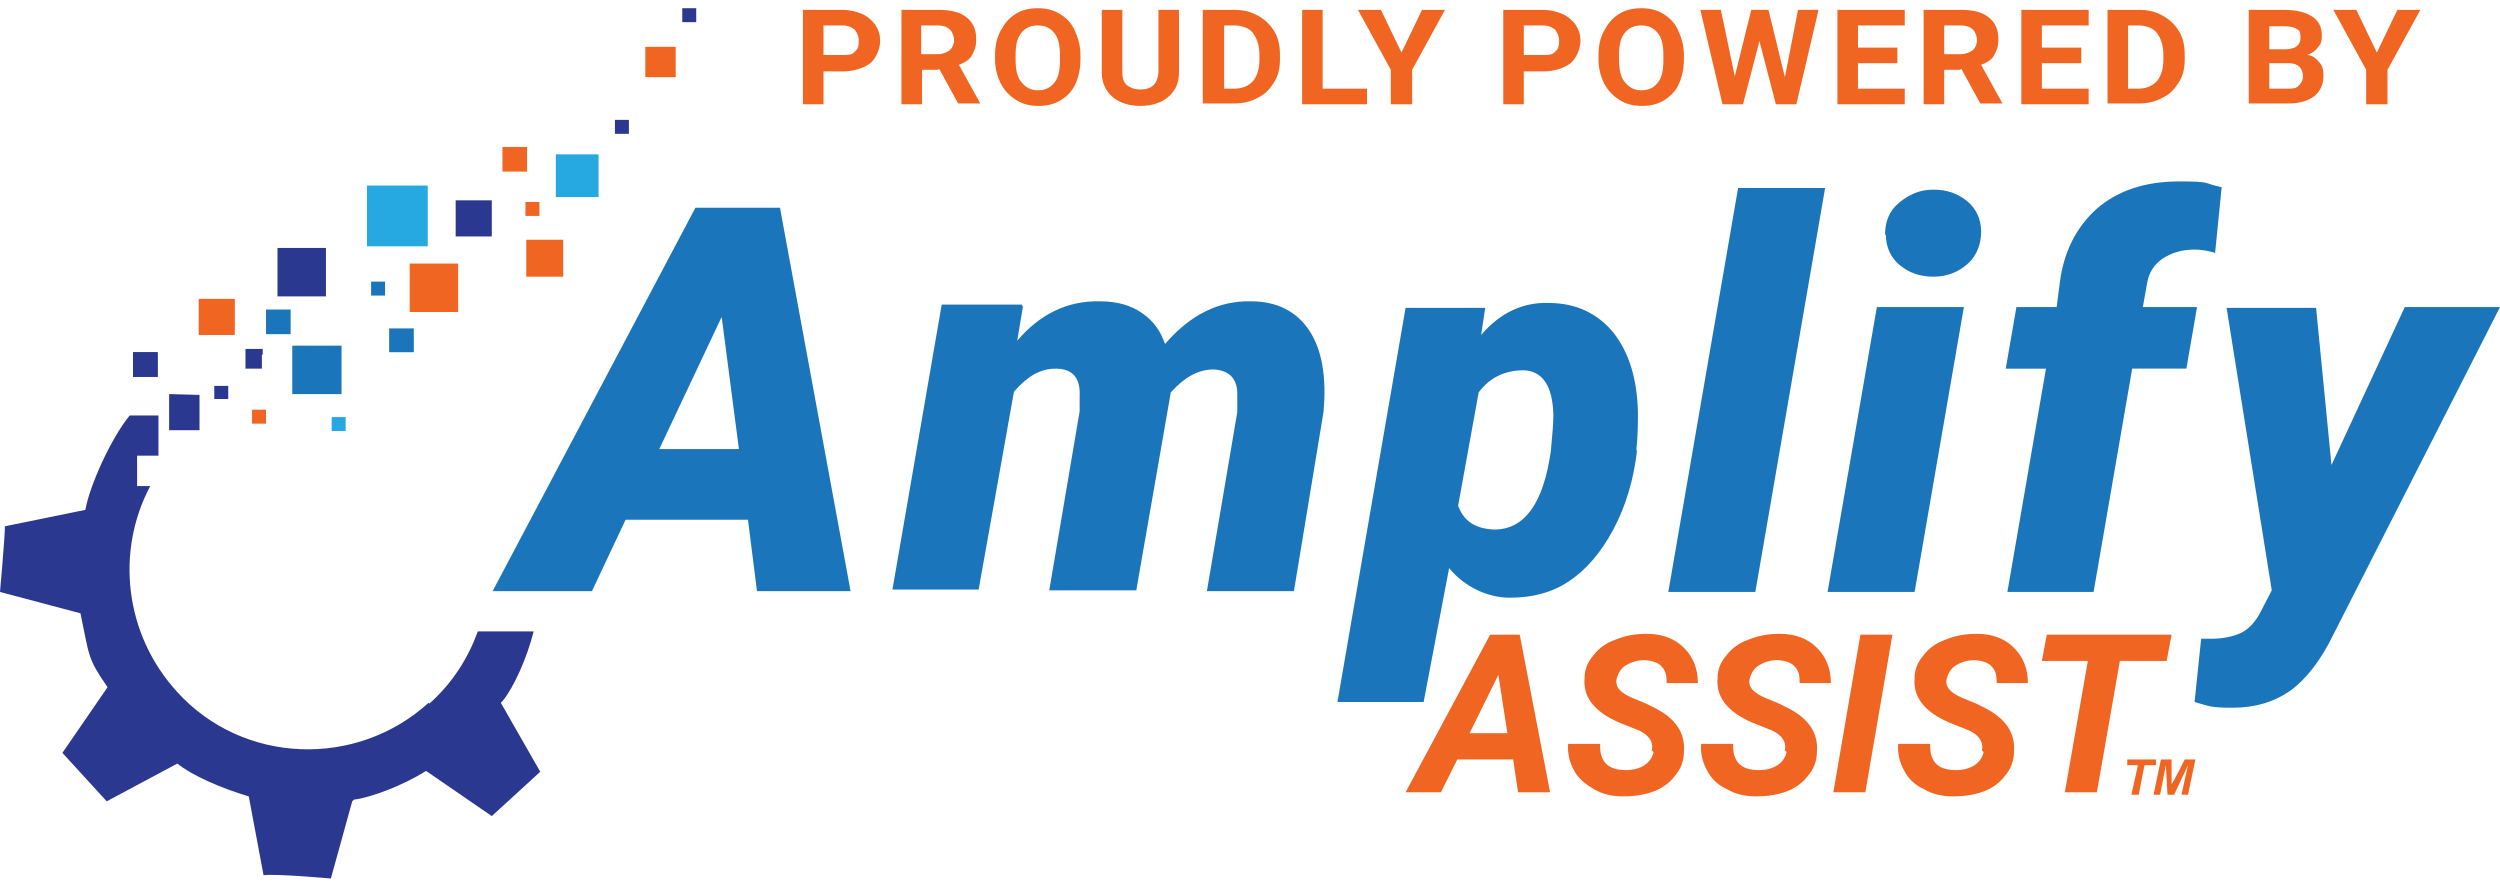
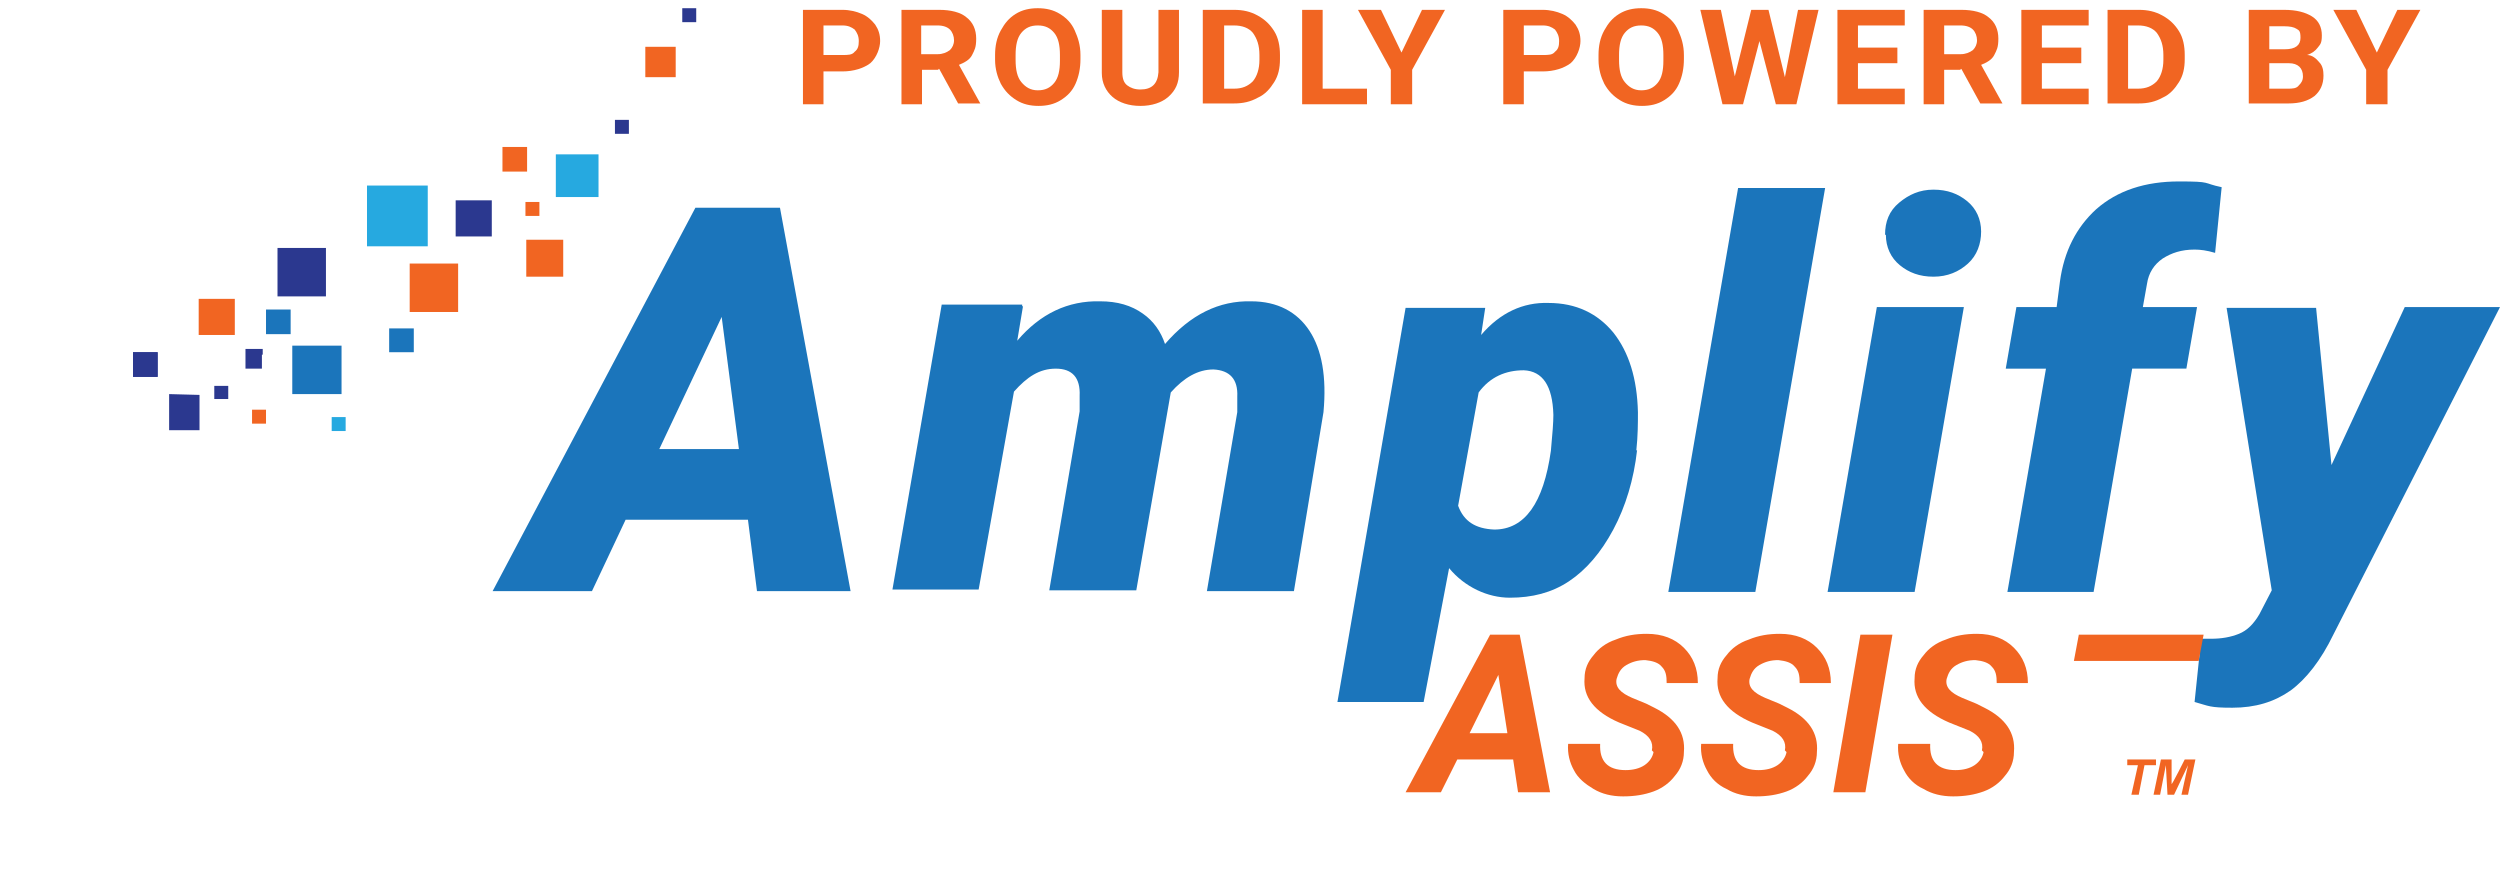
<svg xmlns="http://www.w3.org/2000/svg" id="Layer_1" data-name="Layer 1" version="1.1" viewBox="0 0 304.5 108">
  <defs>
    <style>
      .cls-1 {
        fill: none;
      }

      .cls-1, .cls-2, .cls-3, .cls-4, .cls-5 {
        stroke-width: 0px;
      }

      .cls-2 {
        fill: #26a9e0;
      }

      .cls-3 {
        fill: #1b75bb;
      }

      .cls-4 {
        fill: #f16522;
      }

      .cls-6 {
        isolation: isolate;
      }

      .cls-5 {
        fill: #2b388f;
      }
    </style>
  </defs>
  <g id="Layer_1-2" data-name="Layer 1">
    <g>
      <g>
        <path class="cls-1" d="M42.1,52.5h-1.7v-1.7h1.7v1.7Z" />
        <polygon class="cls-5" points="24.3 52.4 24.3 48.1 20.6 48 20.6 52.4 24.3 52.4" />
        <polygon class="cls-5" points="31.9 43.2 32 43.2 32 42.5 29.9 42.5 29.9 44.9 31.9 44.9 31.9 43.2" />
-         <path class="cls-5" d="M52.2,85.6c-8.8,8-22.6,7.5-30.6-1.3-6.5-7.1-7.5-17.2-3.3-25.1h-1.6v-3.7h2.6v-4.9h-3.5c-2.3,2.8-4.9,8.6-5.4,11.5l-9.8,2c0,1.3-.6,8-.6,8l9.8,2.6c1.1,5.2.8,5.4,3.3,9l-5.5,8c1,1.1,5.4,5.9,5.4,5.9l8.6-4.6c1.7,1.4,5.3,3,8.7,4l1.8,9.6c1.5-.2,8.2.4,8.2.4l2.6-9.4.2-.2c2.2-.3,5.9-1.7,8.8-3.5l8,5.5c1.1-1,5.9-5.4,5.9-5.4l-4.8-8.4.2-.2c1.4-1.7,3-5.3,3.8-8.5h-6.8c-1.2,3.3-3.1,6.3-5.9,8.8h0Z" />
        <rect class="cls-5" x="26.1" y="47" width="1.7" height="1.6" />
        <rect class="cls-5" x="55.5" y="24.4" width="4.4" height="4.4" />
        <rect class="cls-4" x="78.6" y="5.7" width="3.7" height="3.7" />
        <rect class="cls-2" x="44.7" y="22.6" width="7.4" height="7.4" />
        <rect class="cls-4" x="49.9" y="32.1" width="5.9" height="5.9" />
        <rect class="cls-5" x="33.8" y="30.2" width="5.9" height="5.9" />
        <rect class="cls-4" x="64.1" y="29.2" width="4.5" height="4.5" />
        <rect class="cls-2" x="67.7" y="18.8" width="5.2" height="5.2" />
        <rect class="cls-4" x="61.2" y="17.9" width="3" height="3" />
        <rect class="cls-5" x="74.9" y="14.6" width="1.7" height="1.7" />
        <rect class="cls-4" x="30.7" y="49.9" width="1.7" height="1.7" />
        <rect class="cls-5" x="83.1" y="1" width="1.7" height="1.7" />
        <rect class="cls-4" x="64" y="24.6" width="1.7" height="1.7" />
-         <rect class="cls-3" x="45.2" y="34.3" width="1.7" height="1.7" />
        <rect class="cls-2" x="40.4" y="50.8" width="1.7" height="1.7" />
        <path class="cls-5" d="M16.2,42.9h3v3h-3v-3Z" />
        <polygon class="cls-3" points="47.4 42.3 47.4 42.9 50.4 42.9 50.4 42.3 50.4 40 48.2 40 47.4 40 47.4 42.3" />
        <rect class="cls-5" x="16.2" y="42.9" width="3" height="3" />
        <rect class="cls-3" x="32.4" y="37.7" width="3" height="3" />
        <polygon class="cls-4" points="28.6 40.8 28.6 40.3 28.6 36.4 24.2 36.4 24.2 40.3 24.2 40.8 28.6 40.8" />
        <polygon class="cls-3" points="35.6 48 40.7 48 41.6 48 41.6 42.1 40.7 42.1 35.6 42.1 35.6 42.2 35.6 48" />
      </g>
      <path class="cls-3" d="M91.1,63.3h-14.9l-4.1,8.7h-12.1l24.7-46.7h10.3l8.6,46.7h-11.4s-1.1-8.7-1.1-8.7ZM80.3,54.7h9.7l-2.1-16.1-7.6,16.1Z" />
      <path class="cls-3" d="M124.6,37.3l-.7,4.2c2.8-3.3,6.2-4.9,10.1-4.8,2.1,0,3.8.5,5.2,1.5,1.3.9,2.2,2.2,2.7,3.7,3.1-3.6,6.6-5.3,10.5-5.2,3.2,0,5.6,1.3,7.1,3.6s2.1,5.6,1.7,9.9l-3.6,21.8h-10.6l3.7-21.8v-1.9c.1-2.1-.9-3.2-2.9-3.3-1.9,0-3.6,1-5.2,2.8l-4.2,24.1h-10.6l3.7-21.8v-1.9c.1-2.2-.9-3.3-2.9-3.3s-3.5,1-5.1,2.8l-4.3,24.1h-10.5l6-34.7h9.8v.2h.1Z" />
      <path class="cls-3" d="M199.4,54.8c-.4,3.6-1.4,6.9-2.9,9.7-1.5,2.8-3.3,4.9-5.4,6.3-2.1,1.4-4.5,2-7.2,2s-5.5-1.3-7.4-3.6l-3.1,16.3h-10.5l8.3-48h9.7l-.5,3.3c2.3-2.7,5.1-4,8.2-3.9,3.4,0,6,1.3,7.9,3.6,1.9,2.4,2.9,5.6,3,9.7,0,1.3,0,2.9-.2,4.7h0ZM189.2,50.5c-.1-3.5-1.3-5.3-3.6-5.4-2.2,0-4.1.8-5.5,2.7l-2.5,13.8c.7,1.9,2.1,2.8,4.4,2.9,3.7,0,6-3.2,6.9-9.6.2-2.1.3-3.5.3-4.3h0Z" />
      <path class="cls-3" d="M213.8,72.1h-10.6l8.5-49.2h10.6l-8.5,49.2Z" />
      <path class="cls-3" d="M233.2,72.1h-10.6l6-34.7h10.6l-6,34.7ZM229.6,28.6c0-1.6.5-2.9,1.7-3.9s2.5-1.6,4.2-1.6,3,.5,4.1,1.4,1.7,2.2,1.7,3.7-.5,2.9-1.6,3.9-2.5,1.6-4.2,1.6-3-.5-4.1-1.4-1.7-2.2-1.7-3.7h-.1Z" />
      <path class="cls-3" d="M244.5,72.1l4.7-27.2h-4.9l1.3-7.5h4.9l.4-3.1c.5-3.7,2-6.6,4.4-8.8,2.6-2.3,6-3.4,10.1-3.4s2.8.2,5.2.7l-.8,8c-1-.3-1.8-.4-2.5-.4-1.6,0-2.8.4-3.9,1.1-1,.7-1.7,1.7-1.9,3.1l-.5,2.8h6.6l-1.3,7.5h-6.6l-4.7,27.2h-10.6,0Z" />
      <path class="cls-3" d="M283.9,56.8l9-19.4h11.6l-20.3,39.9c-1.5,3.1-3.3,5.4-5.2,6.8-2,1.4-4.3,2.1-7.1,2.1s-2.8-.2-4.6-.7l.8-7.7h1.2c1.3,0,2.4-.2,3.4-.6s1.8-1.2,2.5-2.4l1.5-2.9-5.5-34.4h10.9l1.9,19.4h0Z" />
    </g>
    <g>
      <path class="cls-4" d="M100.3,8.7v4h-2.5V1.2h4.8c.9,0,1.7.2,2.4.5.7.3,1.2.8,1.6,1.3.4.6.6,1.2.6,2s-.4,2-1.2,2.7c-.8.6-2,1-3.4,1h-2.3ZM100.3,6.7h2.3c.7,0,1.2,0,1.5-.4.4-.3.5-.7.5-1.3s-.2-1-.5-1.4c-.4-.3-.8-.5-1.5-.5h-2.3v3.6Z" />
      <path class="cls-4" d="M114.3,8.5h-2v4.2h-2.5V1.2h4.6c1.4,0,2.6.3,3.3.9.8.6,1.2,1.5,1.2,2.6s-.2,1.4-.5,2-.9.9-1.6,1.2l2.6,4.7h0c0,0-2.7,0-2.7,0l-2.3-4.2h-.1ZM112.2,6.6h2c.6,0,1.1-.2,1.5-.5.3-.3.5-.7.5-1.2s-.2-1-.5-1.3-.8-.5-1.5-.5h-2v3.4h0Z" />
      <path class="cls-4" d="M131.6,7.2c0,1.1-.2,2.1-.6,3s-1,1.5-1.8,2-1.7.7-2.7.7-1.9-.2-2.7-.7-1.4-1.1-1.9-2c-.4-.8-.7-1.8-.7-2.9v-.6c0-1.1.2-2.1.7-3s1-1.5,1.8-2,1.7-.7,2.7-.7,1.9.2,2.7.7,1.4,1.1,1.8,2,.7,1.8.7,3v.5ZM129.1,6.7c0-1.2-.2-2.1-.7-2.7s-1.1-.9-2-.9-1.5.3-2,.9-.7,1.5-.7,2.7v.6c0,1.2.2,2.1.7,2.7s1.1,1,2,1,1.5-.3,2-.9c.5-.6.7-1.5.7-2.7v-.6h0Z" />
      <path class="cls-4" d="M143.6,1.2v7.6c0,1.3-.4,2.2-1.3,3-.8.7-2,1.1-3.4,1.1s-2.6-.4-3.4-1.1c-.8-.7-1.3-1.7-1.3-2.9V1.2h2.5v7.6c0,.8.2,1.3.6,1.6.4.3.9.5,1.6.5,1.4,0,2.1-.7,2.2-2.1V1.2h2.5,0Z" />
      <path class="cls-4" d="M146.5,12.7V1.2h3.8c1.1,0,2,.2,2.9.7s1.5,1.1,2,1.9.7,1.8.7,2.9v.5c0,1.1-.2,2-.7,2.8s-1.1,1.5-2,1.9c-.9.5-1.8.7-2.9.7h-3.8ZM149.1,3.1v7.7h1.2c1,0,1.7-.3,2.3-.9.5-.6.8-1.5.8-2.6v-.6c0-1.2-.3-2-.8-2.7-.5-.6-1.3-.9-2.3-.9h-1.2Z" />
      <path class="cls-4" d="M161.1,10.8h5.4v1.9h-7.9V1.2h2.5v9.6Z" />
      <path class="cls-4" d="M170.7,6.4l2.5-5.2h2.8l-4,7.3v4.2h-2.6v-4.2l-4-7.3h2.8l2.5,5.2Z" />
      <path class="cls-4" d="M185.6,8.7v4h-2.5V1.2h4.8c.9,0,1.7.2,2.4.5s1.2.8,1.6,1.3c.4.6.6,1.2.6,2s-.4,2-1.2,2.7c-.8.6-2,1-3.4,1h-2.3ZM185.6,6.7h2.3c.7,0,1.2,0,1.5-.4.4-.3.5-.7.5-1.3s-.2-1-.5-1.4c-.4-.3-.8-.5-1.5-.5h-2.3v3.6Z" />
      <path class="cls-4" d="M205.1,7.2c0,1.1-.2,2.1-.6,3s-1,1.5-1.8,2-1.7.7-2.7.7-1.9-.2-2.7-.7-1.4-1.1-1.9-2c-.4-.8-.7-1.8-.7-2.9v-.6c0-1.1.2-2.1.7-3s1-1.5,1.8-2,1.7-.7,2.7-.7,1.9.2,2.7.7,1.4,1.1,1.8,2,.7,1.8.7,3v.5ZM202.6,6.7c0-1.2-.2-2.1-.7-2.7s-1.1-.9-2-.9-1.5.3-2,.9-.7,1.5-.7,2.7v.6c0,1.2.2,2.1.7,2.7s1.1,1,2,1,1.5-.3,2-.9c.5-.6.7-1.5.7-2.7v-.6h0Z" />
      <path class="cls-4" d="M217.4,9.4l1.6-8.2h2.5l-2.7,11.5h-2.5l-2-7.7-2,7.7h-2.5l-2.7-11.5h2.5l1.7,8.1,2-8.1h2.1l2,8.2h0Z" />
      <path class="cls-4" d="M231.1,7.7h-4.8v3.1h5.7v1.9h-8.2V1.2h8.2v1.9h-5.7v2.7h4.8s0,1.9,0,1.9Z" />
      <path class="cls-4" d="M238.8,8.5h-2v4.2h-2.5V1.2h4.6c1.4,0,2.6.3,3.3.9.8.6,1.2,1.5,1.2,2.6s-.2,1.4-.5,2-.9.9-1.6,1.2l2.6,4.7h0c0,0-2.7,0-2.7,0l-2.3-4.2h-.1ZM236.8,6.6h2c.6,0,1.1-.2,1.5-.5.3-.3.5-.7.5-1.2s-.2-1-.5-1.3-.8-.5-1.5-.5h-2v3.4h0Z" />
      <path class="cls-4" d="M253.5,7.7h-4.8v3.1h5.7v1.9h-8.2V1.2h8.2v1.9h-5.7v2.7h4.8s0,1.9,0,1.9Z" />
      <path class="cls-4" d="M256.7,12.7V1.2h3.8c1.1,0,2,.2,2.9.7s1.5,1.1,2,1.9.7,1.8.7,2.9v.5c0,1.1-.2,2-.7,2.8s-1.1,1.5-2,1.9c-.9.5-1.8.7-2.9.7h-3.8ZM259.2,3.1v7.7h1.2c1,0,1.7-.3,2.3-.9.5-.6.8-1.5.8-2.6v-.6c0-1.2-.3-2-.8-2.7-.5-.6-1.3-.9-2.3-.9h-1.2Z" />
      <path class="cls-4" d="M273.9,12.7V1.2h4.3c1.5,0,2.6.3,3.4.8s1.2,1.3,1.2,2.3-.2,1.1-.5,1.5-.7.7-1.3.9c.6,0,1.1.4,1.5.9.4.4.5,1,.5,1.6,0,1.1-.4,1.9-1.1,2.5-.8.6-1.8.9-3.2.9h-4.8ZM276.4,6h1.9c1.3,0,1.9-.5,1.9-1.4s-.2-.9-.5-1.1-.8-.3-1.5-.3h-1.8v2.9h0ZM276.4,7.7v3.1h2.2c.6,0,1.1,0,1.4-.4.3-.3.5-.6.5-1.1,0-1-.6-1.6-1.7-1.6h-2.4Z" />
      <path class="cls-4" d="M289.5,6.4l2.5-5.2h2.8l-4,7.3v4.2h-2.6v-4.2l-4-7.3h2.8l2.5,5.2h0Z" />
    </g>
  </g>
  <g id="Layer_2" data-name="Layer 2">
    <g class="cls-6">
      <g class="cls-6">
        <path class="cls-4" d="M184.2,92.5h-6.7l-2,4h-4.3l10.3-19.2h3.6l3.7,19.2h-3.9l-.6-4ZM179,89.3h4.6l-1.1-7.1-3.5,7.1Z" />
        <path class="cls-4" d="M201.2,91.4c.2-1-.3-1.8-1.5-2.4l-2.5-1c-3-1.3-4.4-3.1-4.2-5.4,0-1.1.4-2,1.1-2.8.6-.8,1.5-1.5,2.7-1.9,1.2-.5,2.4-.7,3.8-.7,1.9,0,3.4.6,4.5,1.7,1.1,1.1,1.7,2.5,1.7,4.3h-3.8c0-.9-.1-1.5-.6-2-.4-.5-1.1-.7-2-.8-.9,0-1.6.2-2.3.6-.7.4-1,1-1.2,1.7-.2,1,.5,1.7,1.9,2.3l1.7.7,1,.5c2.6,1.3,3.8,3.1,3.6,5.4,0,1.1-.4,2.1-1.1,2.9-.6.8-1.5,1.5-2.6,1.9-1.1.4-2.3.6-3.7.6-1.4,0-2.6-.3-3.6-.9s-1.9-1.3-2.4-2.3c-.5-.9-.8-2-.7-3.2h3.9c-.1,2.1.9,3.2,3.1,3.2.9,0,1.7-.2,2.3-.6.6-.4,1-1,1.1-1.6Z" />
        <path class="cls-4" d="M217.4,91.4c.2-1-.3-1.8-1.5-2.4l-2.5-1c-3-1.3-4.4-3.1-4.2-5.4,0-1.1.4-2,1.1-2.8.6-.8,1.5-1.5,2.7-1.9,1.2-.5,2.4-.7,3.8-.7,1.9,0,3.4.6,4.5,1.7,1.1,1.1,1.7,2.5,1.7,4.3h-3.8c0-.9-.1-1.5-.6-2-.4-.5-1.1-.7-2-.8-.9,0-1.6.2-2.3.6-.7.4-1,1-1.2,1.7-.2,1,.5,1.7,1.9,2.3l1.7.7,1,.5c2.6,1.3,3.8,3.1,3.6,5.4,0,1.1-.4,2.1-1.1,2.9-.6.8-1.5,1.5-2.6,1.9s-2.3.6-3.7.6c-1.4,0-2.6-.3-3.6-.9-1.1-.5-1.9-1.3-2.4-2.3-.5-.9-.8-2-.7-3.2h3.9c-.1,2.1.9,3.2,3.1,3.2.9,0,1.7-.2,2.3-.6s1-1,1.1-1.6Z" />
        <path class="cls-4" d="M227.2,96.5h-3.9l3.3-19.2h3.9l-3.3,19.2Z" />
        <path class="cls-4" d="M241.4,91.4c.2-1-.3-1.8-1.5-2.4l-2.5-1c-3-1.3-4.4-3.1-4.2-5.4,0-1.1.4-2,1.1-2.8.6-.8,1.5-1.5,2.7-1.9,1.2-.5,2.4-.7,3.8-.7,1.9,0,3.4.6,4.5,1.7,1.1,1.1,1.7,2.5,1.7,4.3h-3.8c0-.9-.1-1.5-.6-2-.4-.5-1.1-.7-2-.8-.9,0-1.6.2-2.3.6-.7.4-1,1-1.2,1.7-.2,1,.5,1.7,1.9,2.3l1.7.7,1,.5c2.6,1.3,3.8,3.1,3.6,5.4,0,1.1-.4,2.1-1.1,2.9-.6.8-1.5,1.5-2.6,1.9s-2.3.6-3.7.6c-1.4,0-2.6-.3-3.6-.9-1.1-.5-1.9-1.3-2.4-2.3-.5-.9-.8-2-.7-3.2h3.9c-.1,2.1.9,3.2,3.1,3.2.9,0,1.7-.2,2.3-.6s1-1,1.1-1.6Z" />
-         <path class="cls-4" d="M263.9,80.5h-5.7l-2.8,16h-3.9l2.8-16h-5.6l.6-3.2h15.2l-.6,3.2Z" />
+         <path class="cls-4" d="M263.9,80.5h-5.7l-2.8,16l2.8-16h-5.6l.6-3.2h15.2l-.6,3.2Z" />
      </g>
    </g>
  </g>
  <g>
    <path class="cls-4" d="M260.5,96.8h-.9l.8-3.6h-1.3v-.7h3.5v.7h-1.4l-.7,3.6Z" />
    <path class="cls-4" d="M264.8,96.8h-.8l-.2-3.6-.7,3.6h-.8l.9-4.3h1.3v3c.1,0,1.6-3,1.6-3h1.3l-.9,4.3h-.8l.8-3.6-1.7,3.6Z" />
  </g>
</svg>